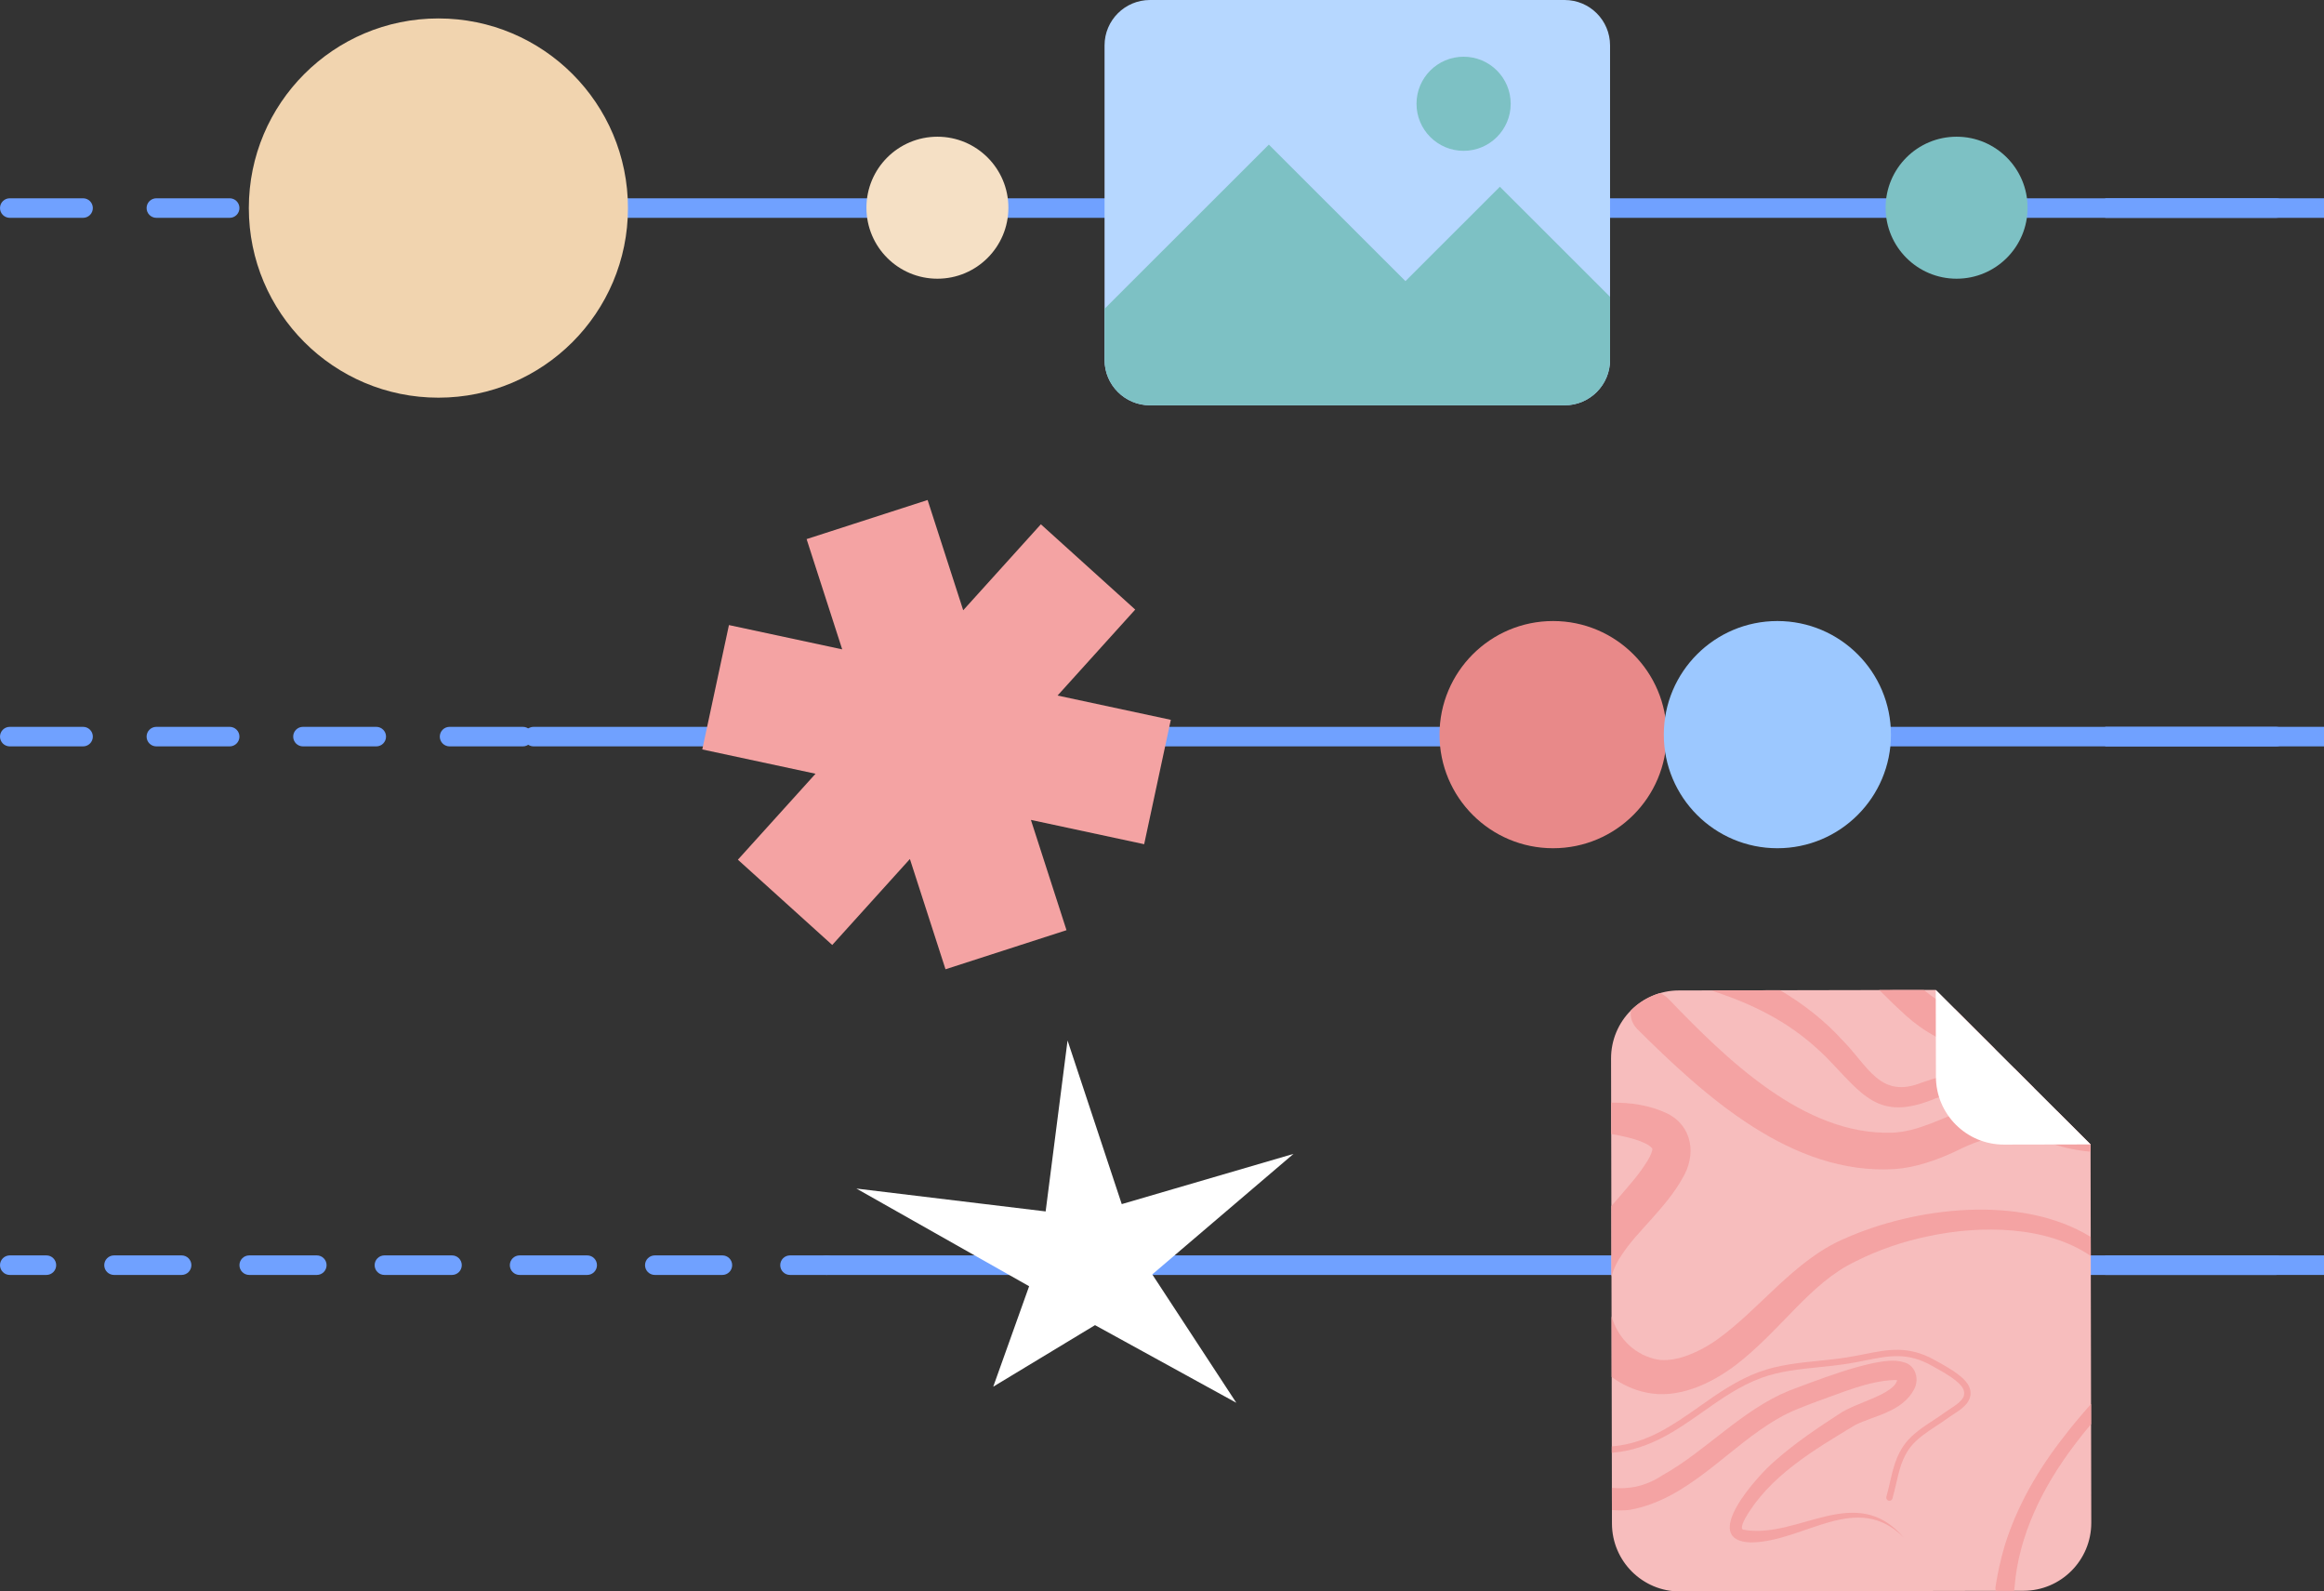
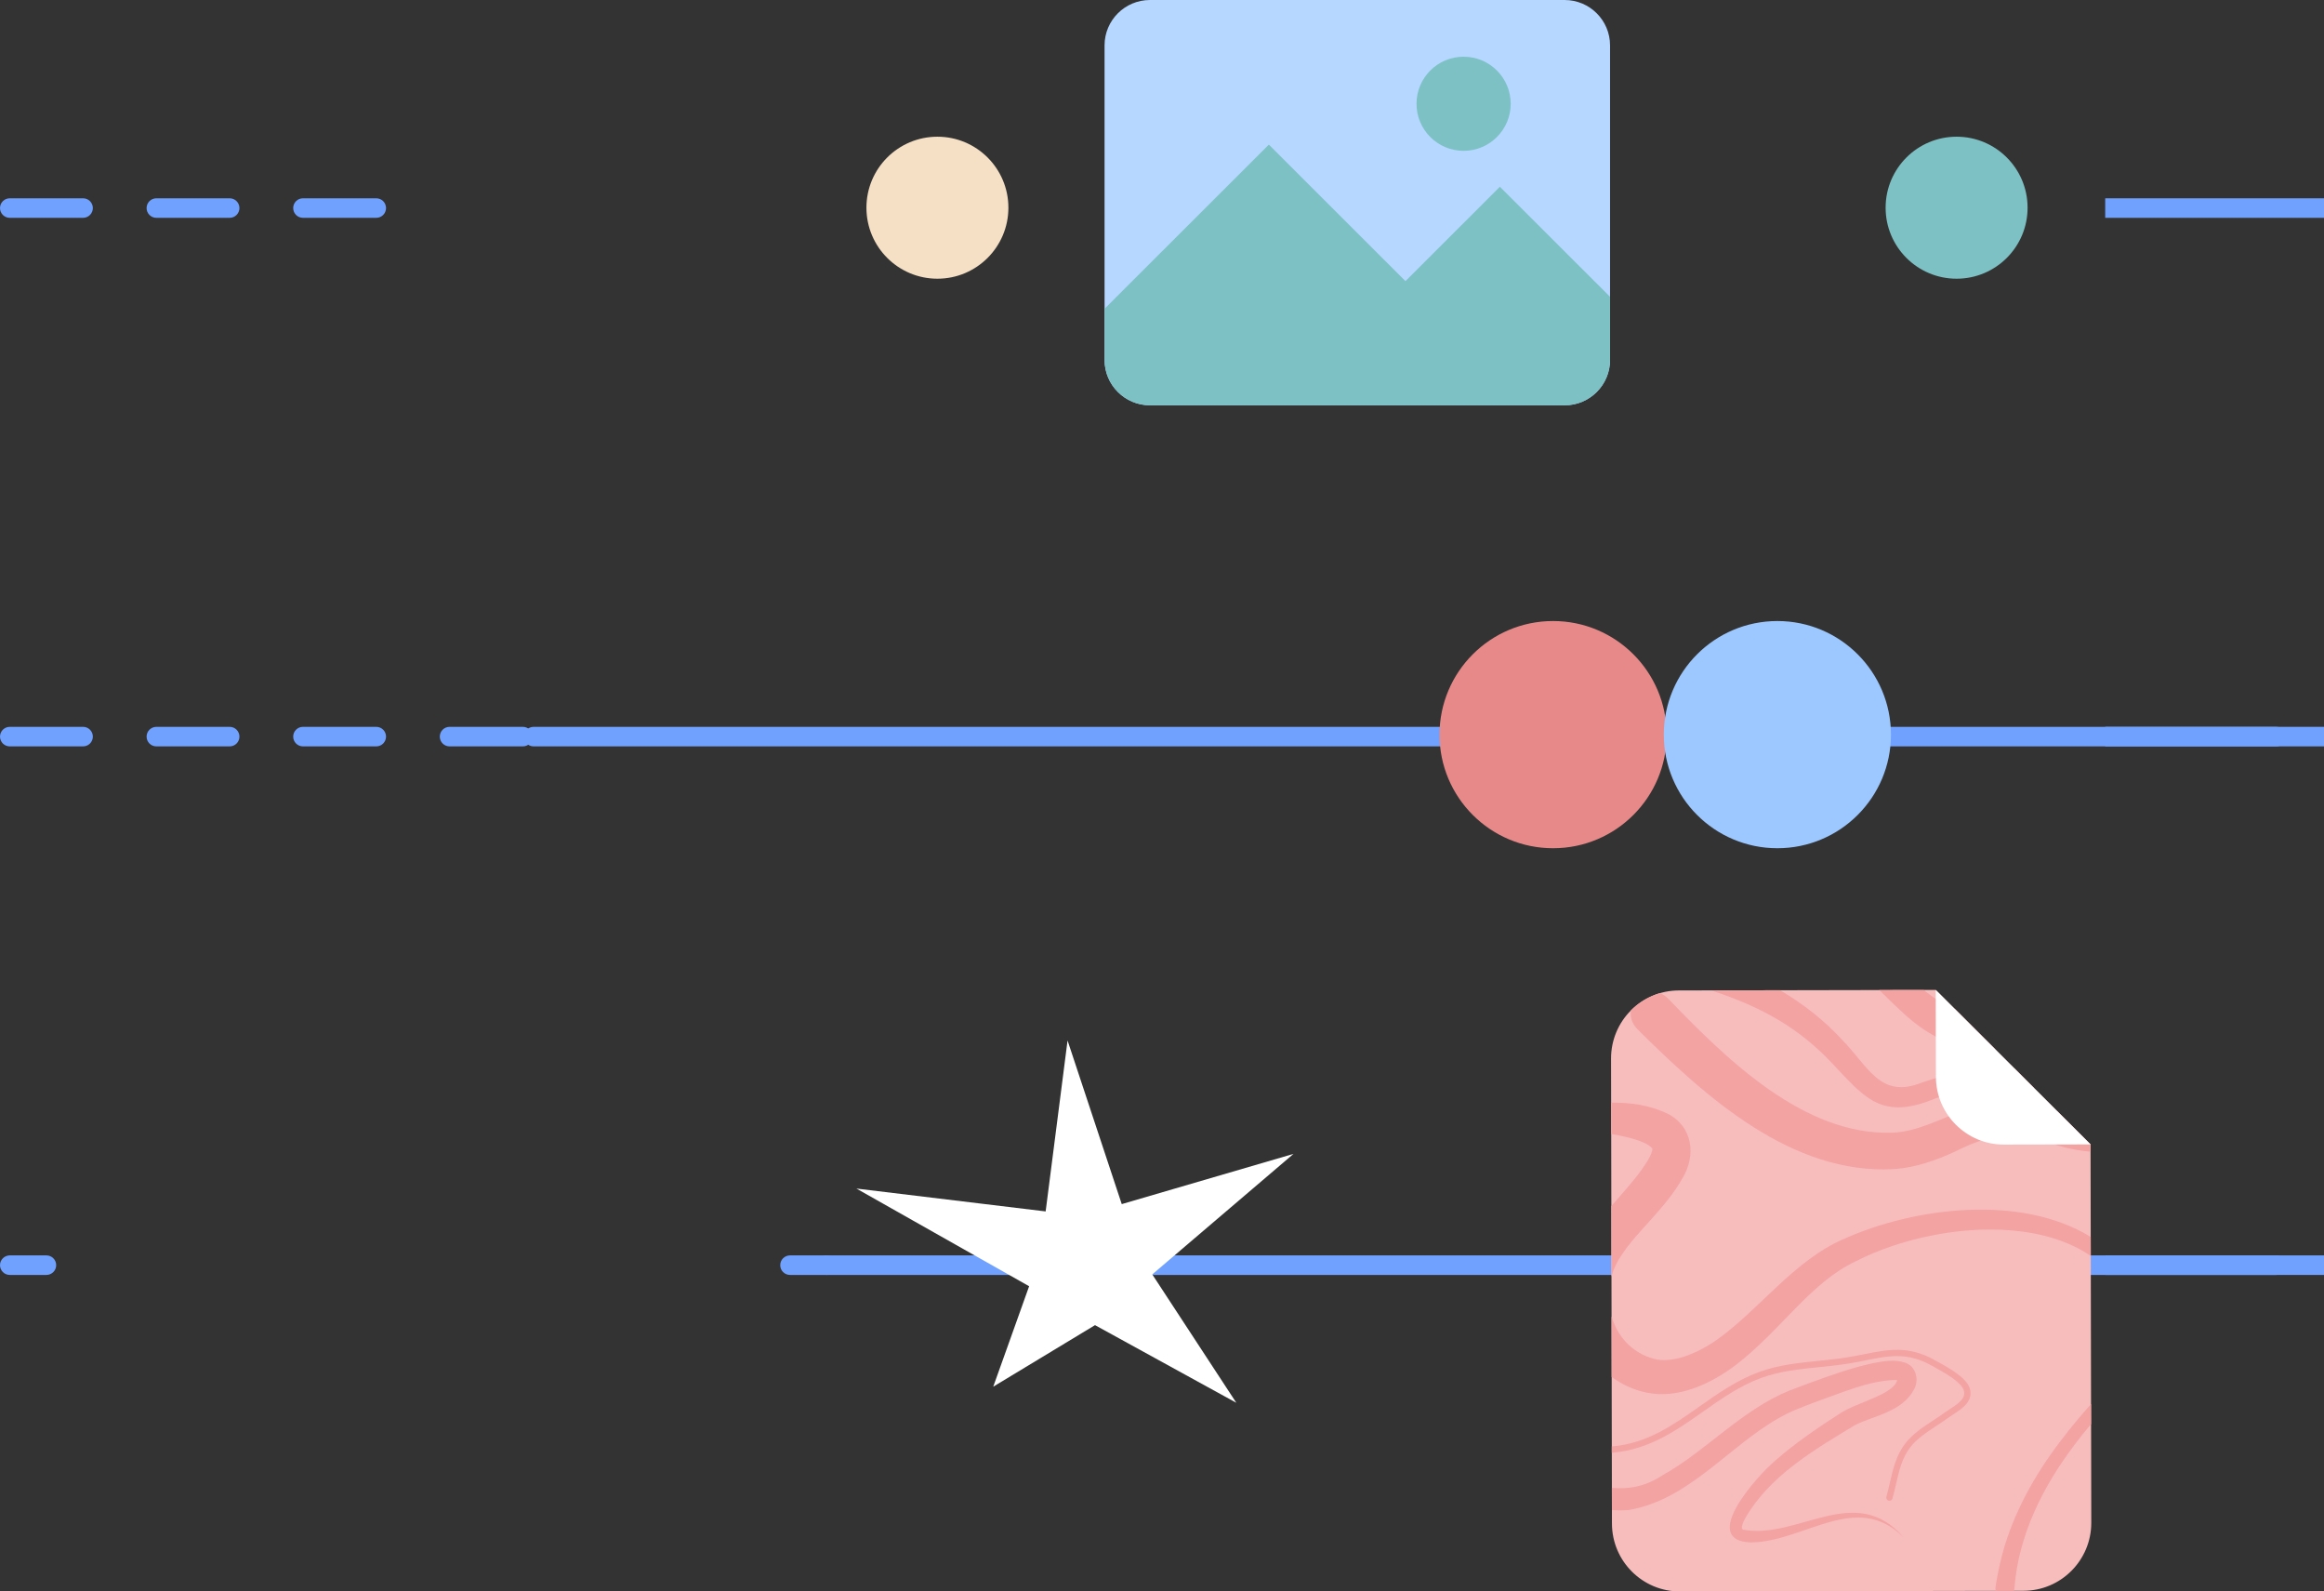
<svg xmlns="http://www.w3.org/2000/svg" id="Layer_1" data-name="Layer 1" viewBox="0 0 951.177 651.175">
  <rect x="0" y="0" width="951.177" height="651.175" fill="#333333" stroke="none" />
  <g id="Data_flow" data-name="Data flow">
    <g>
      <g>
        <path d="M338.334,521.666h-15c-2.209,0-4-1.791-4-4s1.791-4,4-4h15c2.209,0,4,1.791,4,4s-1.791,4-4,4Z" style="fill: #70a1ff;" />
-         <path d="M295.667,521.666h-27.667c-2.209,0-4-1.791-4-4s1.791-4,4-4h27.667c2.209,0,4,1.791,4,4s-1.791,4-4,4ZM240.333,521.666h-27.667c-2.209,0-4-1.791-4-4s1.791-4,4-4h27.667c2.209,0,4,1.791,4,4s-1.791,4-4,4ZM185,521.666h-27.667c-2.209,0-4-1.791-4-4s1.791-4,4-4h27.667c2.209,0,4,1.791,4,4s-1.791,4-4,4ZM129.667,521.666h-27.667c-2.209,0-4-1.791-4-4s1.791-4,4-4h27.667c2.209,0,4,1.791,4,4s-1.791,4-4,4ZM74.333,521.666h-27.667c-2.209,0-4-1.791-4-4s1.791-4,4-4h27.667c2.209,0,4,1.791,4,4s-1.791,4-4,4Z" style="fill: #70a1ff;" />
        <path d="M19,521.666H4C1.791,521.666,0,519.875,0,517.666s1.791-4,4-4h15c2.209,0,4,1.791,4,4s-1.791,4-4,4Z" style="fill: #70a1ff;" />
      </g>
      <path d="M931.618,521.666H338.334c-2.209,0-4-1.791-4-4s1.791-4,4-4h593.285c2.209,0,4,1.791,4,4s-1.791,4-4,4Z" style="fill: #70a1ff;" />
-       <path d="M931.618,89.13H179.426c-2.209,0-4-1.791-4-4s1.791-4,4-4h752.192c2.209,0,4,1.791,4,4s-1.791,4-4,4Z" style="fill: #70a1ff;" />
      <path d="M154,89.13h-30c-2.209,0-4-1.791-4-4s1.791-4,4-4h30c2.209,0,4,1.791,4,4s-1.791,4-4,4ZM94,89.13h-30c-2.209,0-4-1.791-4-4s1.791-4,4-4h30c2.209,0,4,1.791,4,4s-1.791,4-4,4ZM34,89.13H4C1.791,89.13,0,87.339,0,85.13s1.791-4,4-4h30c2.209,0,4,1.791,4,4s-1.791,4-4,4Z" style="fill: #70a1ff;" />
      <path d="M931.618,305.398H218.401c-2.209,0-4-1.791-4-4s1.791-4,4-4h713.218c2.209,0,4,1.791,4,4s-1.791,4-4,4Z" style="fill: #70a1ff;" />
      <path d="M214,305.398h-30c-2.209,0-4-1.791-4-4s1.791-4,4-4h30c2.209,0,4,1.791,4,4s-1.791,4-4,4ZM154,305.398h-30c-2.209,0-4-1.791-4-4s1.791-4,4-4h30c2.209,0,4,1.791,4,4s-1.791,4-4,4ZM94,305.398h-30c-2.209,0-4-1.791-4-4s1.791-4,4-4h30c2.209,0,4,1.791,4,4s-1.791,4-4,4ZM34,305.398H4C1.791,305.398,0,303.607,0,301.398s1.791-4,4-4h30c2.209,0,4,1.791,4,4s-1.791,4-4,4Z" style="fill: #70a1ff;" />
    </g>
-     <circle cx="179.427" cy="85.13" r="77.586" style="fill: #F1D4AF;" />
    <polygon points="529.415 472.129 459.113 492.682 436.933 425.734 427.965 495.676 350.517 486.32 421.205 526.283 406.515 567.388 448.173 542.205 505.998 573.967 471.602 521.438 529.415 472.129" style="fill: #fff;" />
    <circle cx="383.669" cy="84.988" r="29.051" style="fill: #F5E0C5;" />
-     <polygon points="432.843 284.593 479.2 294.531 468.29 345.42 421.934 335.482 436.506 380.598 386.98 396.594 372.408 351.478 340.623 386.655 302.007 351.763 333.792 316.586 287.435 306.648 298.345 255.759 344.701 265.697 330.129 220.581 379.655 204.584 394.227 249.701 426.012 214.524 464.628 249.416 432.843 284.593" style="fill: #F4A3A3;" />
    <g>
      <circle cx="635.654" cy="300.589" r="46.482" style="fill: #E88989;" />
      <circle cx="727.456" cy="300.589" r="46.482" style="fill: #9CC8FF;" />
    </g>
    <circle cx="800.807" cy="84.988" r="29.051" style="fill: #7DC1C4;" />
    <g>
      <rect x="861.635" y="513.665" width="89.542" height="8" style="fill: #70a1ff;" />
      <rect x="861.635" y="81.134" width="89.542" height="8" style="fill: #70a1ff;" />
      <rect x="861.635" y="297.395" width="89.542" height="8" style="fill: #70a1ff;" />
    </g>
    <g>
      <path d="M855.628,468.259l-63.353-63.206-105.164.205c-15.347.03-27.763,12.514-27.733,27.885l.37,190.255c.03,15.371,12.495,27.807,27.842,27.777l140.606-.274c15.347-.03,27.763-12.515,27.733-27.886l-.301-154.757Z" style="fill: #F7BDBD;" />
      <path d="M775.437,478.344c8.45-.56,17.25-3.67,24.64-7.11,15.4-7.73,24.62-8.45,40.34-3.11,4.78,1.61,9.94,2.66,15.22,3.11l-.01-2.98-13.58-13.54c-3.18-.95-6.39-1.91-9.65-2.67-8.58-1.99-18.4-1.41-26.64,1.54-10.65,3.65-20.73,9.57-31.45,9.87-35.99,1.15-67.82-30.18-91.45-54.77-1.11-1.11-2.28-1.86-3.47-2.32-4.53,1.32-8.59,3.77-11.84,7.01-.43,2.45.21,5.16,2.46,7.6,27.71,27.48,63.23,59.95,105.43,57.37Z" style="fill: #F4A3A3;" />
      <path d="M688.567,482.165c5.76-9.38,4.3-21.28-6.08-26.52-7.39-3.52-15.21-4.55-23.07-4.49l.02,12.84c3.35.58,6.64,1.28,9.83,2.23,2.83.95,5.38,1.86,6.93,3.63.11.28.17.28.08.35.05,0-.08.13-.01.2-.1.21.01.29-.12.59-.76,2.69-2.8,5.46-4.43,7.84-3.3,4.61-7.79,9.45-12.22,14.66l.05,28.79c.88-3.12,2.29-6.13,4.25-8.88,6.01-9.33,18.23-19.37,24.77-31.24Z" style="fill: #F4A3A3;" />
      <path d="M803.037,428.215c4.61,1.13,9.16,1.45,13.63,1.17l-16.57-16.53c-4.69-1.79-8.79-4.62-12.71-7.79l-18.26.03c2.79,2.61,5.46,5.48,8.37,8.07,6.56,6.37,15.22,12.65,25.54,15.05Z" style="fill: #F4A3A3;" />
      <path d="M726.137,416.335c7.71,4.35,14.7,9.72,21.06,15.99,15.21,15.5,21.41,27.02,45.15,17.04,10.55-3.58,21.69-5.36,32.83-4.74,2.46.06,4.92.29,7.38.62l-7.99-7.98c-12.92-.8-25.93,1.42-38.09,5.72-16.97,6.81-21.89-6.81-32.38-17.37-7.34-8.07-16.06-14.86-25.5-20.44l-27.98.05c.33.19.68.35,1.06.48,8.51,2.81,16.78,6.24,24.46,10.63Z" style="fill: #F4A3A3;" />
      <path d="M709.997,558.855c19-14.44,30.67-33.86,49.48-42.74,9.36-4.76,19.62-8.2,30.11-10.36,21.03-4.47,48.06-4.27,66.13,8.16l-.02-7.81c-28.56-17.59-72.1-12.12-100.75.7-20.68,8.76-34.97,29.22-52.53,41.57-4.73,3.28-9.52,5.65-14.68,7.19-3.66.89-7.27,1.39-10.9.39-9-2.44-14.9-9.27-17.25-17.35l.04,24.79c4.12,3.06,8.88,5.3,14.14,6.39,12.87,2.79,26.28-3.51,36.23-10.93Z" style="fill: #F4A3A3;" />
      <path d="M855.837,574.455c-3.84,4.38-7.66,8.81-11.14,13.41-10.42,13.26-19.19,28.3-24.21,44.58-1.63,5.49-2.87,11.1-3.75,16.78-.098.58-.043,1.176.111,1.699l7.46-.013s.022-.005.024-.01c.068-.256.117-.531.136-.806,1.54-21.66,11.57-41.7,24.6-58.89,2.17-2.94,4.45-5.75,6.78-8.51l-.01-8.24Z" style="fill: #F4A3A3;" />
      <path d="M792.987,557.125l-1.15-.63c-10.73-6.02-19.08-4.35-28.75-2.42-2.29.45-4.67.93-7.22,1.33-3.72.6-7.64,1-11.43,1.38-8.2.84-16.67,1.71-24.45,4.57-9.17,3.38-16.97,8.87-24.51,14.18-10.94,7.7-21.28,14.98-35.41,16.25l-.38.04v2.61l.61-.06c14.83-1.34,25.93-9.16,36.68-16.72,7.4-5.22,15.05-10.61,23.91-13.86,7.47-2.76,15.78-3.6,23.81-4.42,3.83-.39,7.78-.8,11.58-1.4,2.58-.41,5-.9,7.31-1.36,9.55-1.9,17.09-3.41,26.98,2.14l1.17.65c3.54,1.939,10.89,5.97,11.96,9.38,1,3.16-1.55,5.09-5.54,7.68-.81.52-1.59,1.03-2.28,1.54-1.51,1.12-3.13,2.18-4.77,3.25-4.07,2.68-8.29,5.44-11.3,9.33-3.75,4.85-5.06,10.59-6.33,16.14-.44,1.91-.88,3.82-1.41,5.69-.2.69.2,1.41.89,1.61.35.1.71.04,1-.12.28-.17.51-.44.6-.771.55-1.92,1-3.88,1.45-5.83,1.26-5.52,2.45-10.74,5.85-15.13,2.74-3.54,6.78-6.19,10.68-8.75,1.67-1.1,3.33-2.19,4.88-3.34.65-.47,1.38-.95,2.15-1.44,3.49-2.26,8.27-5.36,6.61-10.64-1.28-4.06-7.48-7.75-13.19-10.88Z" style="fill: #F4A3A3;" />
      <path d="M713.437,625.884c-.35-.19-.46-.33-.47-.42-.22-1.2.51-2.6,1.2-4.02,9.88-17.42,28.28-28.22,45.02-38.3,7.88-4.02,19.45-5.31,24.38-14.95,1.94-3.96.49-9.28-3.92-10.67-4.43-1.51-9.18-.48-13.1.24-8.88,1.92-17.42,5.01-25.84,8.08l-8.37,3.14c-19.33,7.83-34.16,24.73-51.72,34.53-7.46,4.94-14.26,5.84-20.9,5.26l.02,9.08c2.26.18,4.59.2,7-.02,24.58-4.23,40.77-26.03,61.26-37.56,4.31-2.63,10.79-5.01,15.56-6.8,10.34-3.61,21.33-8.57,32.22-8.83.28,0,.51.04.7.09-.47,1.89-2.18,3.27-4.59,4.77-5.05,3.03-12.1,4.92-18.03,8.3-9.46,6.15-18.77,12.31-27.28,19.83-6.98,5.76-31.55,32.9-9.88,33.48,21.85-.26,43.28-21.38,62.51-1.97-19.8-23.1-43.31.94-65.77-3.26Z" style="fill: #F4A3A3;" />
      <path d="M792.275,405.053l.069,35.498c.03,15.371,12.495,27.807,27.842,27.777l35.442-.069-63.353-63.206Z" style="fill: #fff;" />
    </g>
    <g>
      <path id="oG2dSOMe2aU4rB5OrLh8E" d="M470.675,0h169.696c10.273,0,18.6,8.319,18.6,18.581v128.676c0,10.262-8.328,18.581-18.6,18.581h-169.696c-10.273,0-18.6-8.319-18.6-18.581V18.581c0-10.262,8.328-18.581,18.6-18.581Z" style="fill: #B6D7FF;" />
      <path id="FibJXM8i0W43dg4WWmyd4" d="M658.971,147.256v-25.801l-45.09-45.042-38.655,38.614-55.912-55.852-67.24,67.169v20.912c0,10.262,8.328,18.581,18.6,18.581h169.696c10.272,0,18.6-8.319,18.6-18.581Z" style="fill: #7DC1C4;" />
      <ellipse id="a8v-d3WYXSciYUbeS8Un0" cx="599.031" cy="42.461" rx="19.273" ry="19.253" style="fill: #7DC1C4;" />
    </g>
  </g>
</svg>